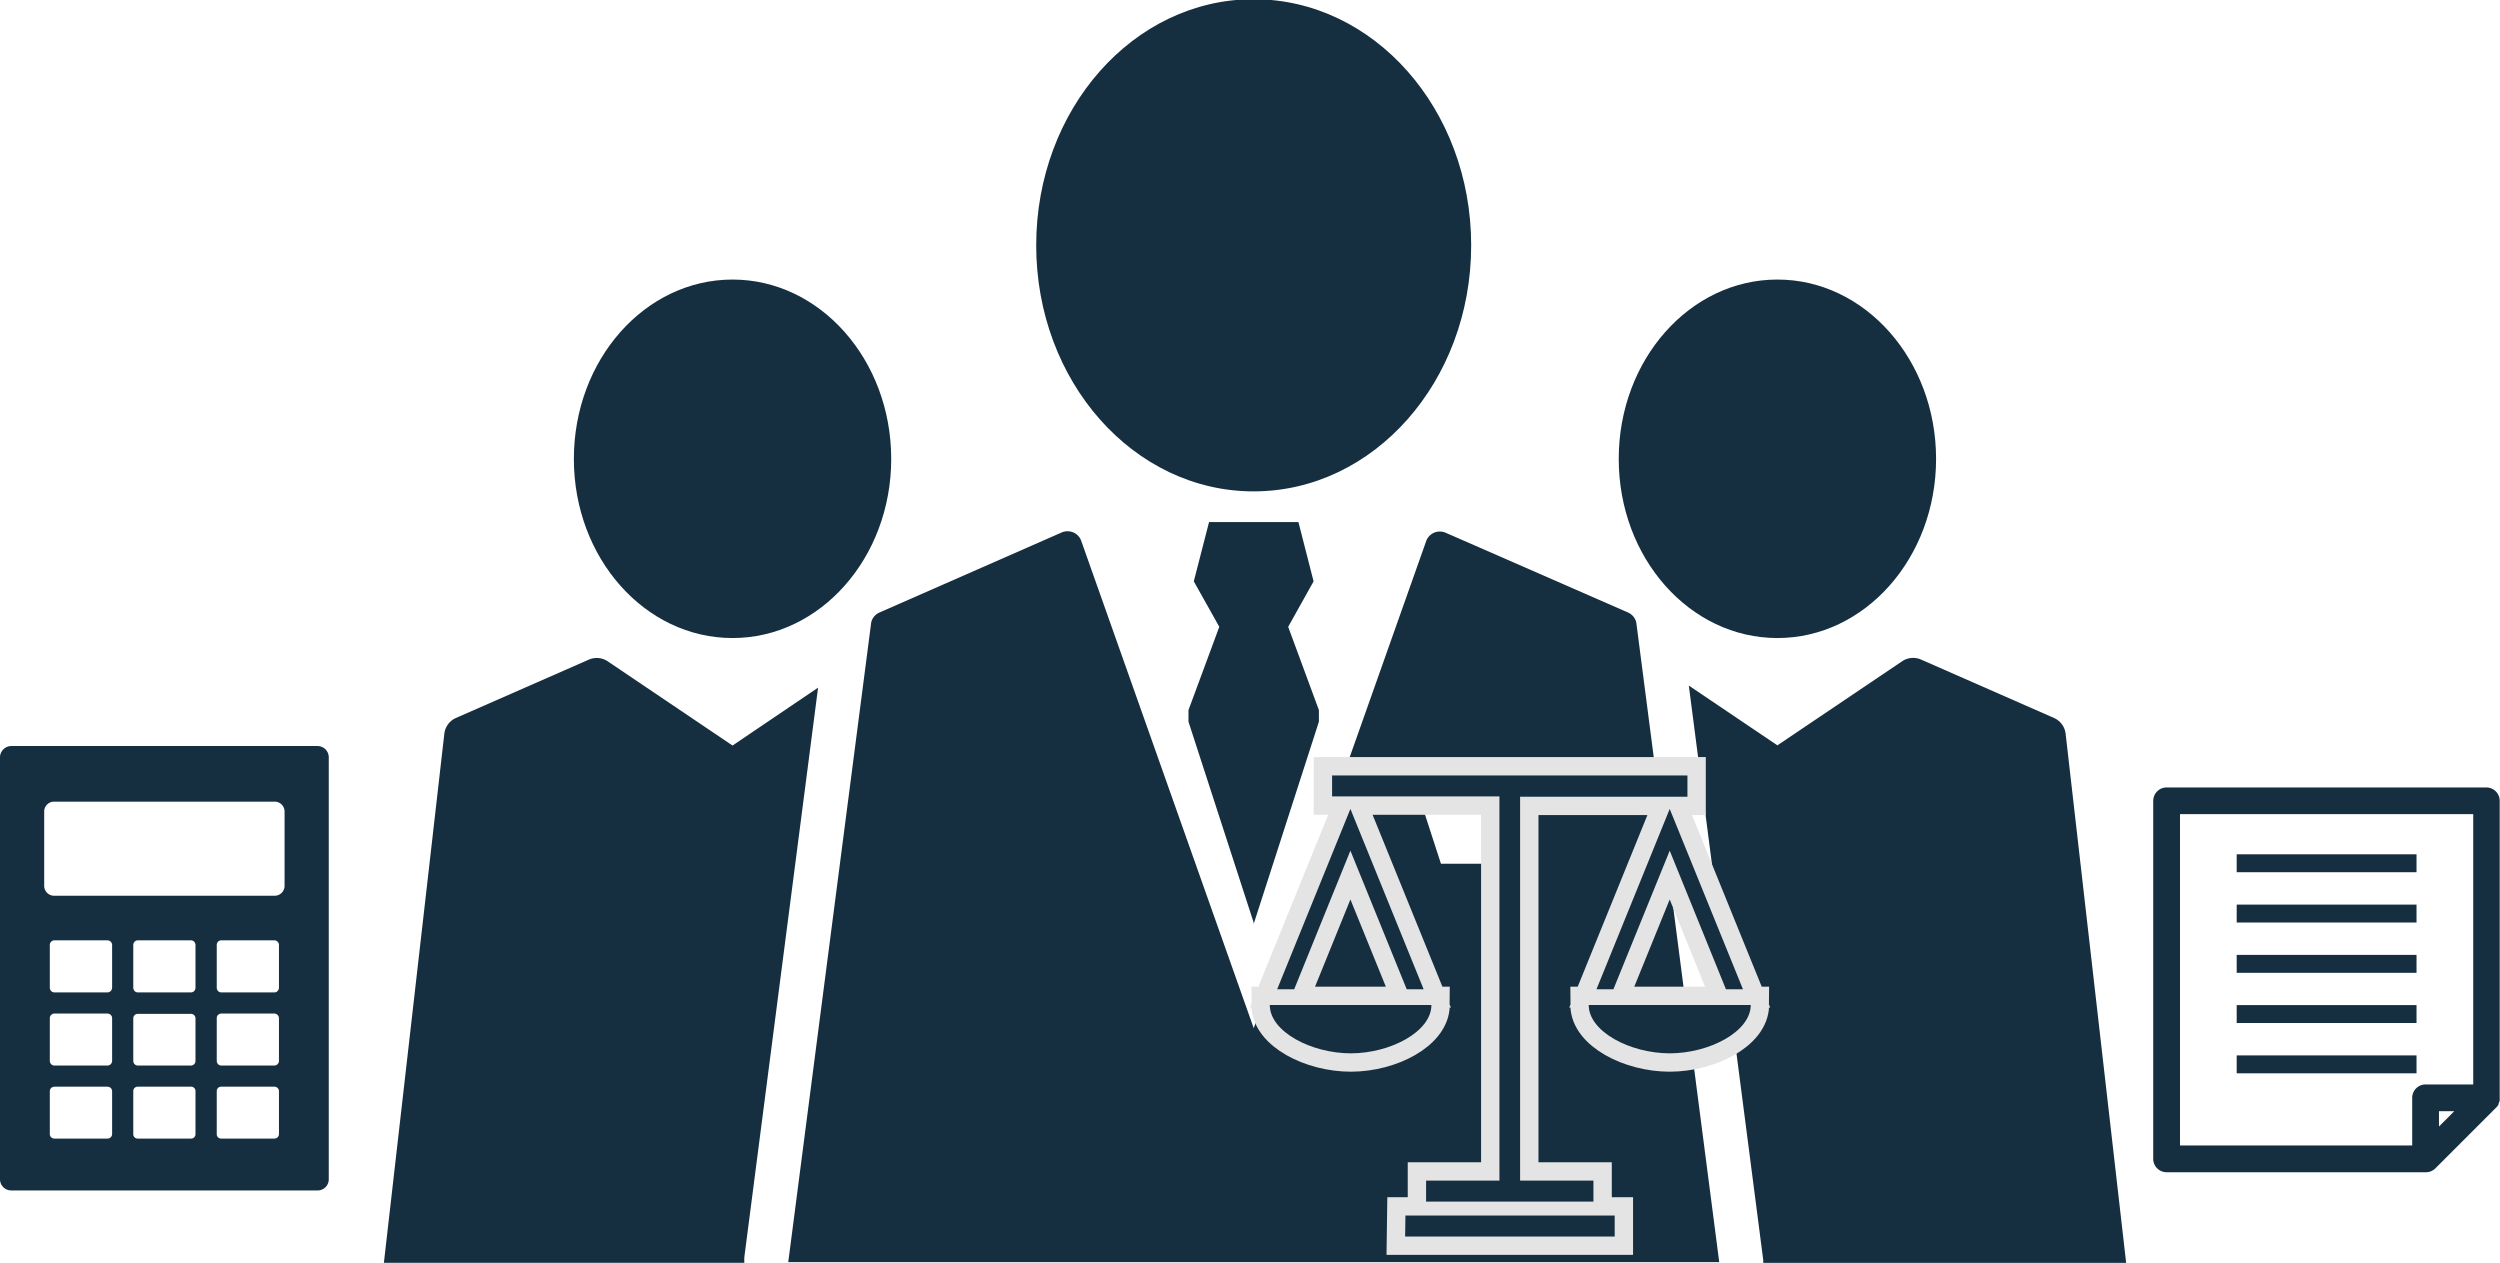
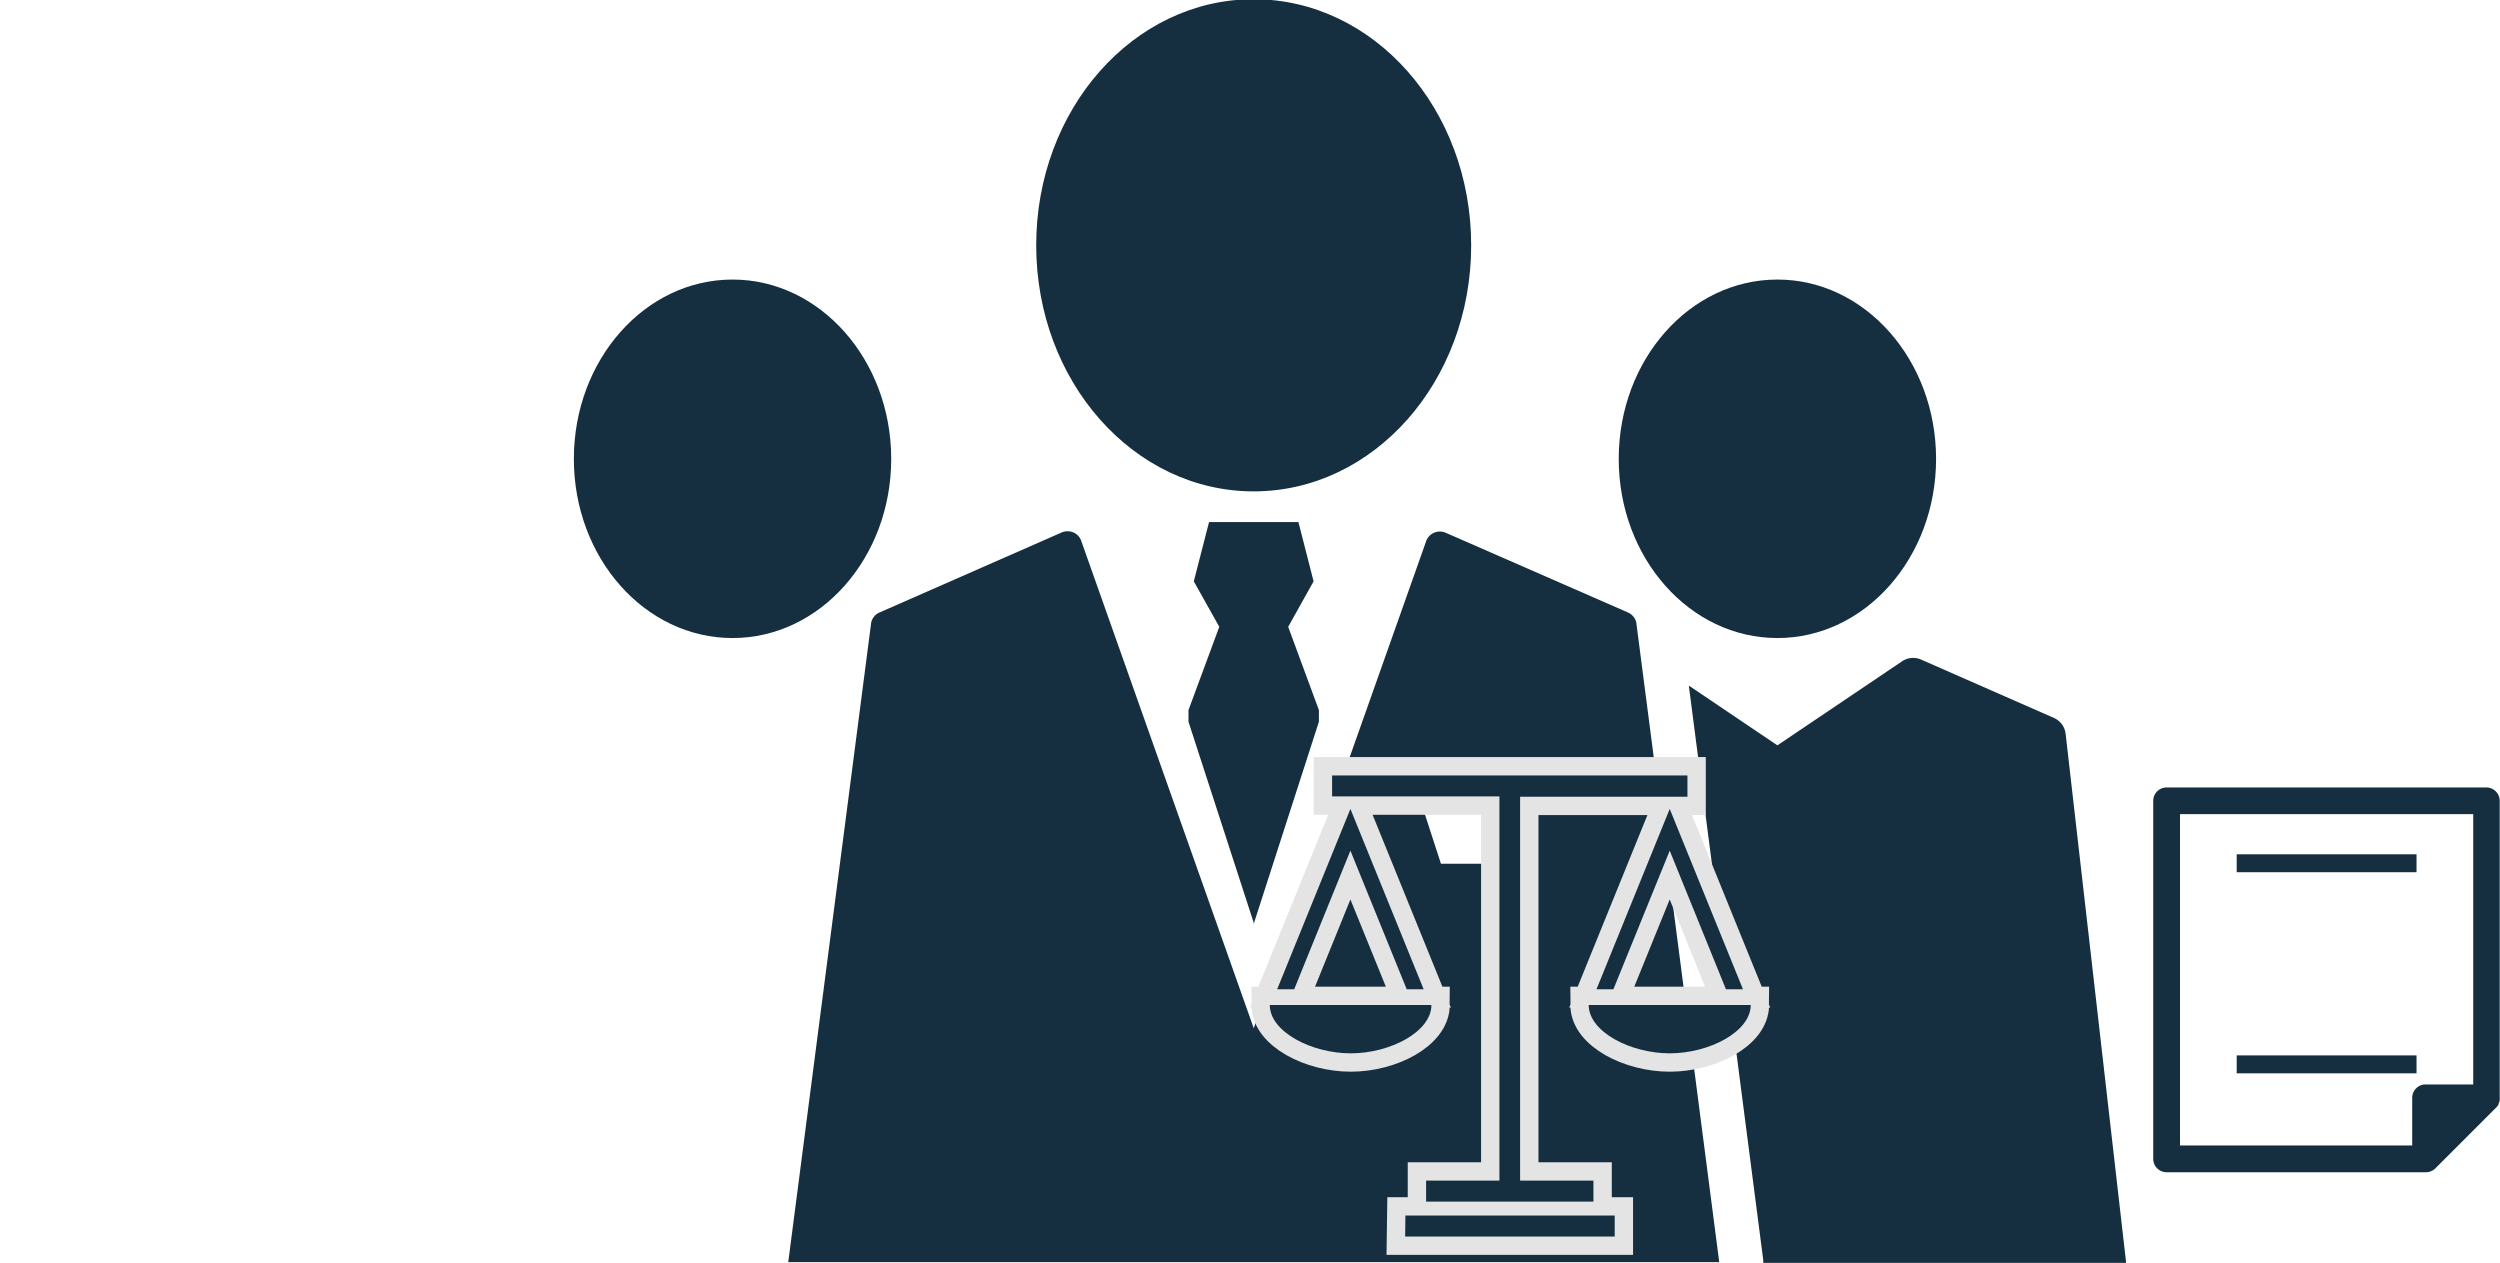
<svg xmlns="http://www.w3.org/2000/svg" viewBox="0 0 253.98 128.29">
  <defs>
    <style>.cls-1{fill:#152f40;}.cls-2{fill:none;stroke:#e4e4e5;stroke-width:3.73px;}</style>
  </defs>
  <g id="レイヤー_2" data-name="レイヤー 2">
    <g id="レイヤー_1-2" data-name="レイヤー 1">
      <path class="cls-1" d="M180.57,64.82c8.9,0,16.12-8.15,16.12-18.2S189.47,28.4,180.57,28.4s-16.12,8.15-16.12,18.22S171.67,64.82,180.57,64.82Z" />
      <path class="cls-1" d="M74.42,64.82c8.9,0,16.12-8.15,16.12-18.2S83.32,28.4,74.42,28.4,58.3,36.55,58.3,46.62,65.52,64.82,74.42,64.82Z" />
      <path class="cls-1" d="M127.36,49.92c12.21,0,22.1-11.17,22.1-25s-9.89-25-22.1-25-22.09,11.17-22.09,25S115.16,49.92,127.36,49.92Z" />
      <polygon class="cls-1" points="133.99 73.32 133.99 72.14 130.87 63.68 133.45 59.06 131.91 53.04 127.36 53.04 122.83 53.04 121.28 59.06 123.87 63.68 120.74 72.14 120.74 73.32 127.36 93.72 127.36 93.88 133.99 73.32" />
      <path class="cls-1" d="M209.85,74.54a2,2,0,0,0-1.18-1.6L195.15,67a2,2,0,0,0-1.91.18l-12.67,8.54-9-6.07L179.13,128a2.91,2.91,0,0,1,0,.3H216Z" />
      <path class="cls-1" d="M165.38,62.22l-18.54-8.11a1.52,1.52,0,0,0-1.13,0,1.49,1.49,0,0,0-.8.8l-17.54,49.55L109.82,54.88a1.46,1.46,0,0,0-.8-.8,1.52,1.52,0,0,0-1.13,0L89.36,62.22a1.47,1.47,0,0,0-.85,1l-8.43,65h94.58l-8.43-65A1.47,1.47,0,0,0,165.38,62.22ZM152.54,87.75h-6.15l-1.9-5.85,5-3.61,5,3.61Z" />
-       <path class="cls-1" d="M74.42,75.74,61.76,67.2A2,2,0,0,0,59.85,67L46.32,72.94a2,2,0,0,0-1.18,1.6L39,128.29H75.62a5.68,5.68,0,0,1,0-.59l7.49-57.84Z" />
-       <path class="cls-1" d="M33.07,76.13a1.19,1.19,0,0,0-.82-.34H1.15a1.17,1.17,0,0,0-.81.34,1.13,1.13,0,0,0-.34.81v42.85a1.14,1.14,0,0,0,1.15,1.15h31.1a1.13,1.13,0,0,0,1.15-1.15V76.94A1.16,1.16,0,0,0,33.07,76.13ZM11.39,115.21a.47.47,0,0,1-.14.33.51.51,0,0,1-.33.13H5.53a.49.49,0,0,1-.33-.13.47.47,0,0,1-.14-.33v-4.35a.47.47,0,0,1,.14-.33.49.49,0,0,1,.33-.13h5.39a.51.51,0,0,1,.33.13.47.47,0,0,1,.14.33Zm0-7.43a.48.48,0,0,1-.47.47H5.53a.45.45,0,0,1-.33-.14.47.47,0,0,1-.14-.33v-4.34a.44.44,0,0,1,.14-.33.45.45,0,0,1,.33-.14h5.39a.47.47,0,0,1,.33.14.44.44,0,0,1,.14.33Zm0-7.43a.48.48,0,0,1-.47.47H5.53a.45.45,0,0,1-.33-.14.47.47,0,0,1-.14-.33V96a.47.47,0,0,1,.14-.33.45.45,0,0,1,.33-.14h5.39a.48.48,0,0,1,.47.47Zm8.47,14.86a.44.44,0,0,1-.46.46H14a.44.44,0,0,1-.46-.46v-4.35a.44.44,0,0,1,.46-.46h5.4a.44.44,0,0,1,.46.46Zm0-7.43a.51.51,0,0,1-.13.33.47.47,0,0,1-.33.14H14a.47.47,0,0,1-.33-.14.51.51,0,0,1-.13-.33v-4.34A.46.46,0,0,1,14,103h5.4a.46.46,0,0,1,.46.47Zm0-7.43a.51.51,0,0,1-.13.33.47.47,0,0,1-.33.14H14a.47.47,0,0,1-.33-.14.51.51,0,0,1-.13-.33V96a.51.51,0,0,1,.13-.33.47.47,0,0,1,.33-.14h5.4a.47.47,0,0,1,.33.14.51.51,0,0,1,.13.33Zm8.48,14.86a.46.46,0,0,1-.47.46H22.48a.44.44,0,0,1-.46-.46v-4.35a.44.44,0,0,1,.46-.46h5.39a.46.46,0,0,1,.47.46Zm0-7.43a.47.47,0,0,1-.14.33.44.44,0,0,1-.33.14H22.48a.47.47,0,0,1-.33-.14.51.51,0,0,1-.13-.33v-4.34a.46.46,0,0,1,.46-.47h5.39a.48.48,0,0,1,.47.47Zm0-7.43a.47.47,0,0,1-.14.33.44.44,0,0,1-.33.14H22.48a.47.47,0,0,1-.33-.14.51.51,0,0,1-.13-.33V96a.51.51,0,0,1,.13-.33.47.47,0,0,1,.33-.14h5.39a.44.44,0,0,1,.33.14.47.47,0,0,1,.14.33ZM28.91,90a1,1,0,0,1-.3.71,1,1,0,0,1-.7.29H5.5a1,1,0,0,1-.71-.29,1,1,0,0,1-.3-.71V82.44a1,1,0,0,1,.3-.71,1,1,0,0,1,.71-.29H27.91a1,1,0,0,1,.7.29,1,1,0,0,1,.3.71Z" />
-       <path class="cls-1" d="M220.11,119.09h26.31a1.36,1.36,0,0,0,1-.4l6.2-6.2h0a1.46,1.46,0,0,0,.21-.28s0,0,0-.08a1.61,1.61,0,0,0,.12-.33h0a2.28,2.28,0,0,0,0-.26V81.35A1.36,1.36,0,0,0,252.62,80H220.11a1.36,1.36,0,0,0-1.36,1.37v36.38A1.36,1.36,0,0,0,220.11,119.09Zm27.67-4.64v-1.56h1.55ZM221.47,82.71h29.79v27.46h-4.84a1.36,1.36,0,0,0-1.36,1.36v4.84H221.47Z" />
+       <path class="cls-1" d="M220.11,119.09h26.31a1.36,1.36,0,0,0,1-.4l6.2-6.2h0a1.46,1.46,0,0,0,.21-.28s0,0,0-.08a1.61,1.61,0,0,0,.12-.33h0a2.28,2.28,0,0,0,0-.26V81.35A1.36,1.36,0,0,0,252.62,80H220.11a1.36,1.36,0,0,0-1.36,1.37v36.38A1.36,1.36,0,0,0,220.11,119.09Zm27.67-4.64h1.55ZM221.47,82.71h29.79v27.46h-4.84a1.36,1.36,0,0,0-1.36,1.36v4.84H221.47Z" />
      <rect class="cls-1" x="227.23" y="86.79" width="18.27" height="1.82" />
-       <rect class="cls-1" x="227.23" y="91.9" width="18.27" height="1.82" />
-       <rect class="cls-1" x="227.23" y="97.01" width="18.27" height="1.82" />
-       <rect class="cls-1" x="227.23" y="102.11" width="18.27" height="1.82" />
      <rect class="cls-1" x="227.23" y="107.22" width="18.27" height="1.82" />
      <path class="cls-2" d="M137.19,86.42l5.72,14.08h1.72l-7.44-18.32-7.44,18.32h1.73Zm25,14.08h1.72l5.72-14.08,5.71,14.08h1.73l-7.44-18.32Zm-9.86,19.44h-7.45v2.13h17v-2.13h-7.45v-39h17V78.78H135.33v2.13h17Zm-9.58,5.68h21.29v-2.13H142.78Zm18.65-23.52c0,2.71,4.22,4.91,8.23,4.91s8.23-2.2,8.23-4.91Zm-16,0H129c0,2.71,4.22,4.91,8.23,4.91S145.42,104.81,145.42,102.1Z" />
      <path class="cls-1" d="M137.19,86.42l5.72,14.08h1.72l-7.44-18.32-7.44,18.32h1.73Zm25,14.08h1.72l5.72-14.08,5.71,14.08h1.73l-7.44-18.32Zm-9.86,19.44h-7.45v2.13h17v-2.13h-7.45v-39h17V78.78H135.33v2.13h17Zm-9.58,5.68h21.29v-2.13H142.78Zm18.65-23.52c0,2.71,4.22,4.91,8.23,4.91s8.23-2.2,8.23-4.91Zm-16,0H129c0,2.71,4.22,4.91,8.23,4.91S145.42,104.81,145.42,102.1Z" />
    </g>
  </g>
</svg>